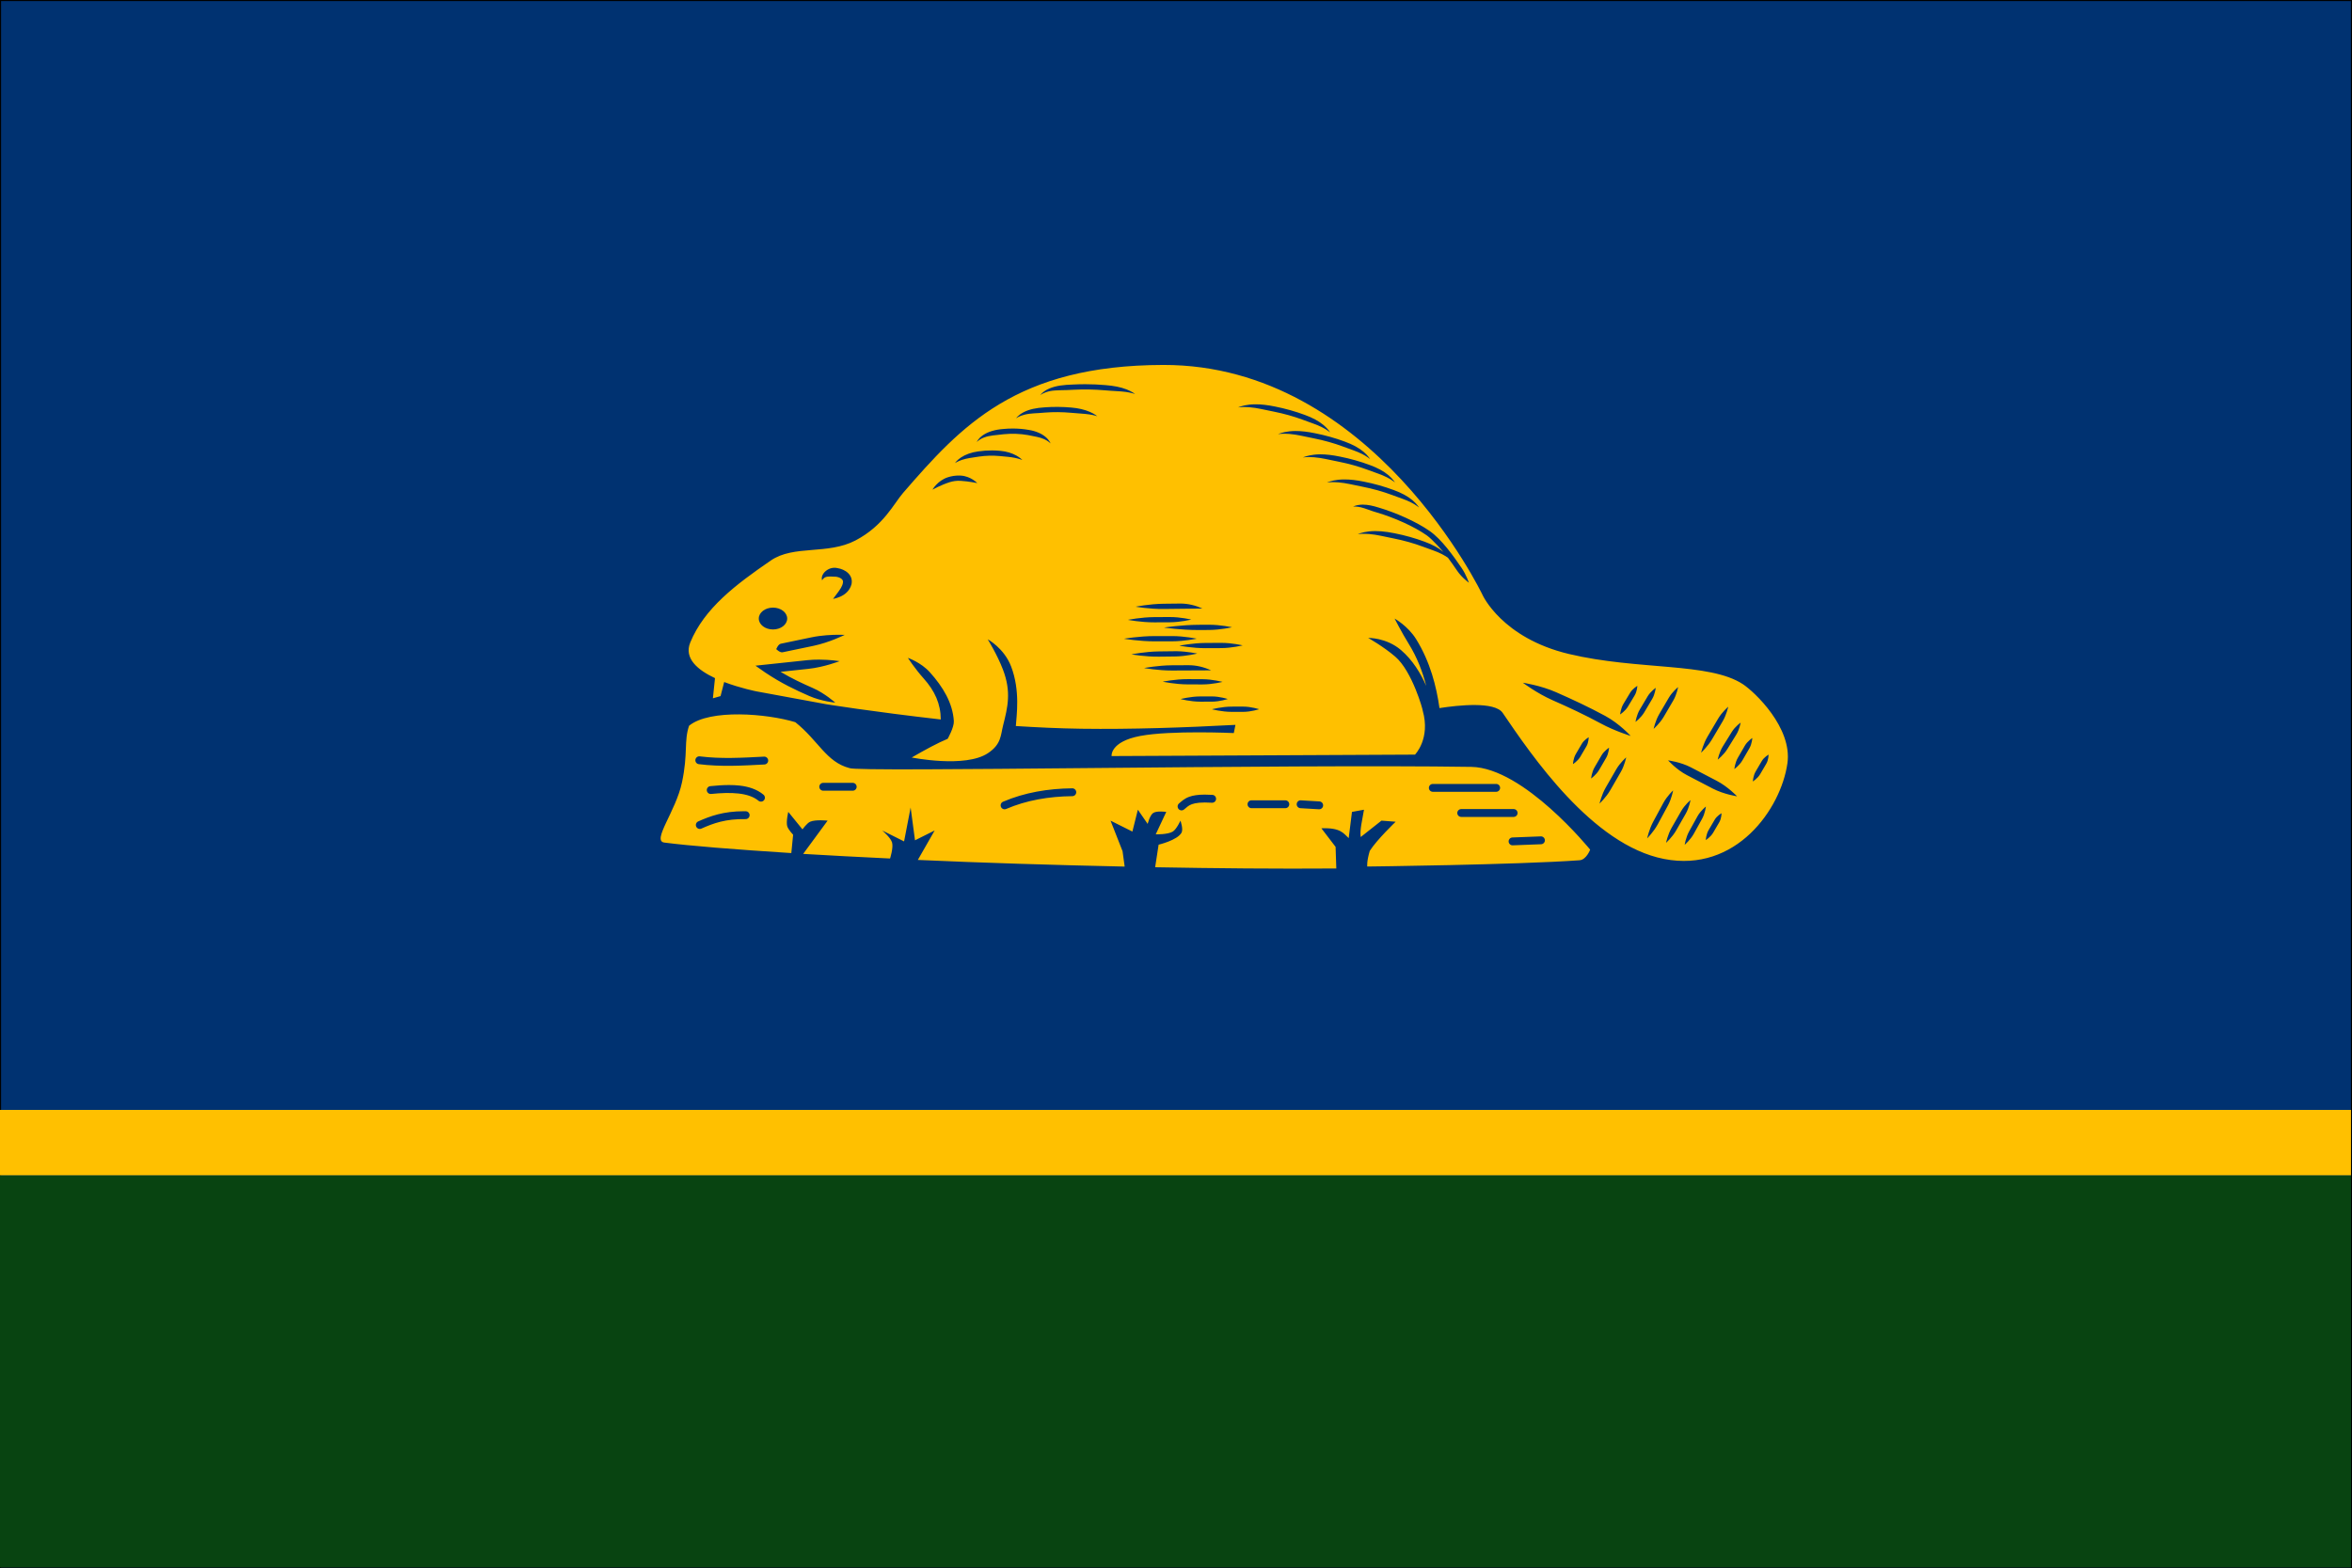
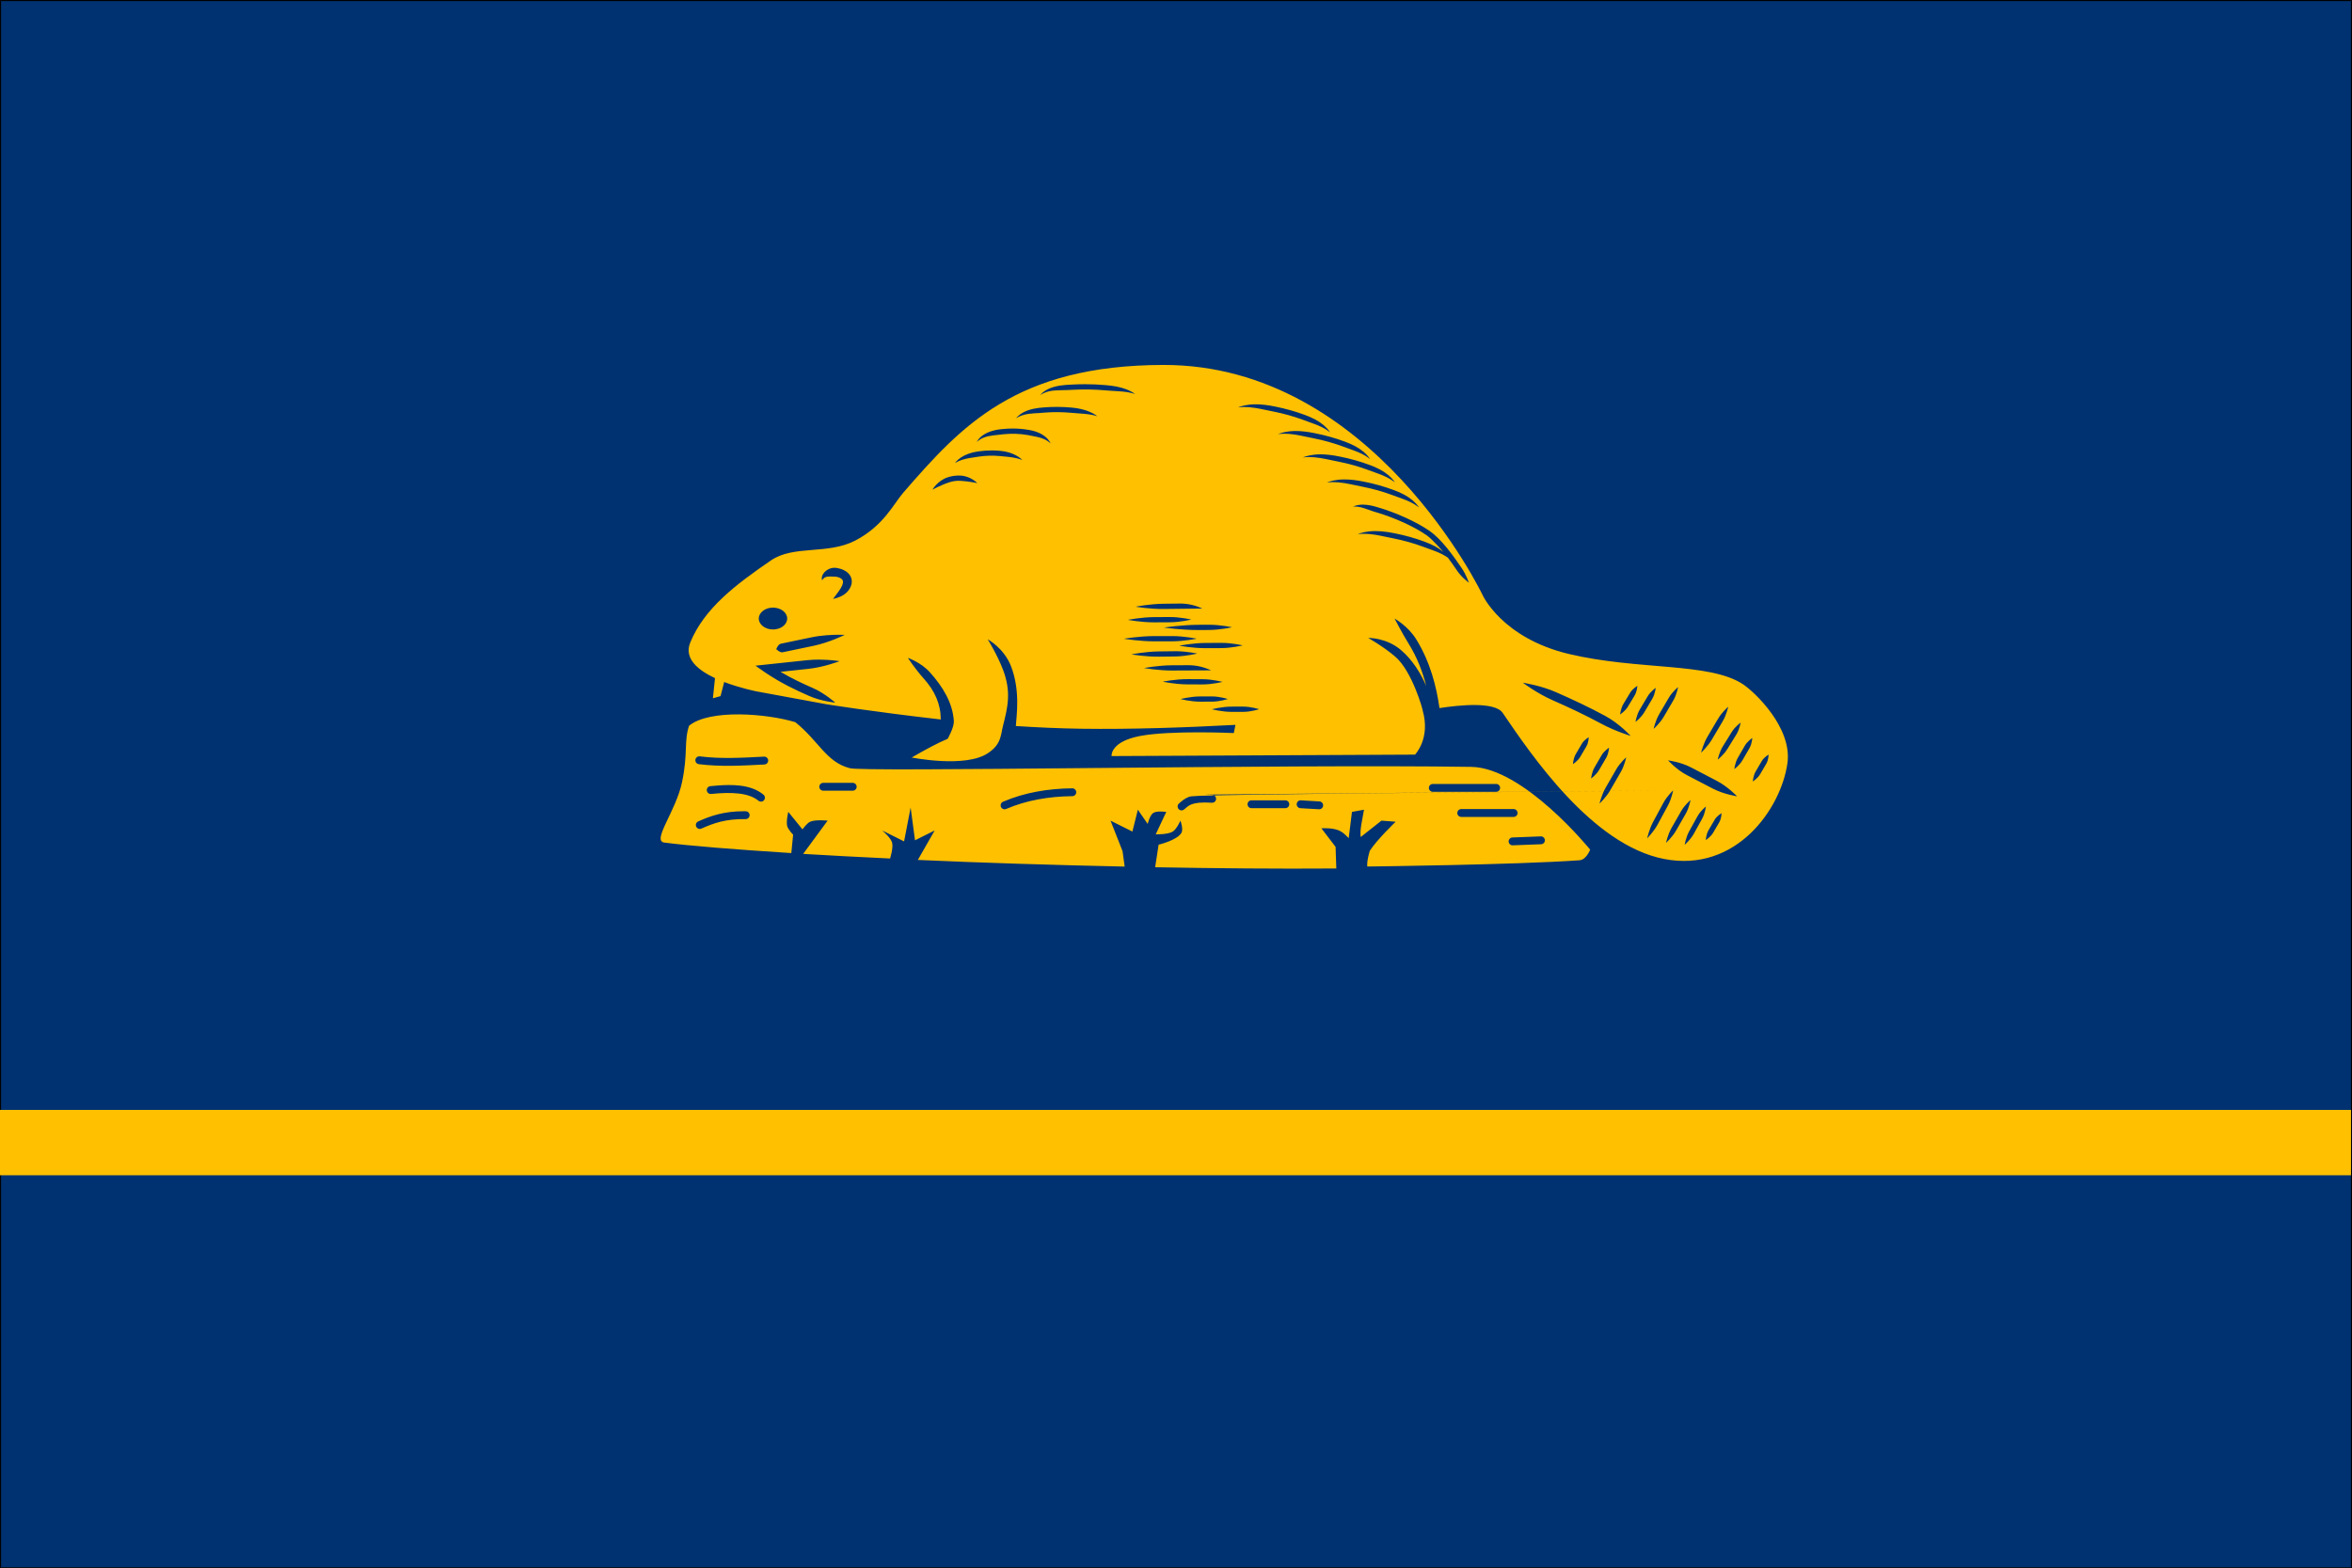
<svg xmlns="http://www.w3.org/2000/svg" width="2339" height="1560" xml:space="preserve" overflow="hidden">
  <defs>
    <clipPath id="clip0">
      <rect x="1031" y="458" width="2339" height="1560" />
    </clipPath>
  </defs>
  <g clip-path="url(#clip0)" transform="translate(-1031 -458)">
    <path d="M0 0 2338 0 2338 1559 0 1559Z" stroke="#000000" stroke-width="1.146" stroke-miterlimit="8" fill="#003271" fill-rule="evenodd" transform="matrix(-1 0 0 1 3369.5 458.5)" />
-     <path d="M621.072 0C412.654-0.357 303.626 228.834 303.626 228.834 303.626 228.834 284.353 271.617 217.819 287.477 148.823 303.925 78.132 295.611 44.795 317.512 32.963 325.285-4.548 360.791 0.457 396.189 6.901 441.768 51.651 505.331 123.151 491.386 194.649 477.441 255.036 388.081 283.596 346.12 291.511 334.491 327.704 338.418 346.47 341.315 349.527 319.879 355.578 295.583 369.658 272.808 377.788 259.658 391.131 252.247 391.131 252.247 391.131 252.247 384.293 265.691 377.059 277.392 368.63 291.027 363.225 305.297 359.643 319.227 365.35 306.478 373.061 293.603 384.817 283.538 399.398 271.091 417.408 271.518 417.408 271.518 417.408 271.518 402.259 280.014 390.469 290.143 373.531 304.645 362.75 343.734 363.157 343.777 355.192 371.86 370.829 387.598 370.829 387.598L672.556 389.041C672.556 389.041 674.341 374.728 643.953 369.007 613.567 363.286 551.017 366.155 551.017 366.155L549.387 358.005C599.811 360.693 653.495 362.563 702.584 361.859 725.775 361.526 747.151 360.455 767.767 359.159 767.116 348.819 763.21 324.096 772.469 299.922 779.511 281.581 795.759 272.892 795.759 272.892 795.759 272.892 786.331 287.983 780.583 303.029 772.084 325.218 775.884 340.516 780.414 358.412 782.999 368.628 782.173 377.26 795.538 386.172 818.061 401.19 871.331 390.467 871.331 390.467 857.809 382.664 845.31 375.884 835.582 371.876 835.582 371.876 829.06 360.451 829.437 354.236 830.529 336.243 840.224 320.208 853.27 305.695 862.292 295.676 875.167 291.365 875.167 291.365 875.167 291.365 867.761 302.556 859.737 311.501 848.219 324.315 842.525 337.142 842.423 352.64 911.804 344.716 956.221 337.478 956.221 337.478L1025.77 324.677C1025.77 324.677 1041.55 321.587 1057.82 315.389L1061.43 329.396 1069.04 331.569C1069.04 331.569 1067.88 321.109 1066.95 311.518 1083.8 303.597 1098.11 292.019 1091.54 276.034 1077.6 242.064 1046.37 218.506 1011.46 194.521 988.522 178.763 954.977 189.147 927.093 174.487 899.208 159.826 889.198 138.014 879.903 127.287 822.229 60.725 767.359 0.25 621.072 0ZM698.578 19.169C702.626 19.161 706.655 19.248 710.545 19.458 719.977 19.764 727.953 20.547 734.836 23.617 740.996 26.365 743.561 30.018 743.561 30.018 743.561 30.018 740.024 27.322 734.021 26.062 727.979 24.794 719.01 25.324 710.257 24.67 700.129 24.124 689.097 24.359 679.057 25.247 671.439 25.972 663.856 26.051 658.314 26.843 652.794 27.632 649.148 28.931 649.148 28.931 649.148 28.931 652.157 26.478 657.652 24.33 663.613 22.001 670.487 20.713 678.599 20.052 685.013 19.485 691.833 19.182 698.578 19.169ZM529.679 39.152C531.679 39.168 533.622 39.267 535.518 39.475 542.507 40.242 546.705 42.225 546.705 42.225 546.705 42.225 542.117 41.514 535.468 42.073 527.13 42.773 521.643 44.449 510.99 46.487 501.228 48.423 491.116 51.252 482.133 54.619 473.669 57.879 469.317 58.915 463.07 62.073 458.18 64.546 455.262 67.065 455.262 67.065 455.262 67.065 457.154 63.7 461.627 59.917 466.453 55.836 472.698 52.503 480.3 49.73 489.552 46.261 499.97 43.36 509.971 41.377 517.175 39.898 523.68 39.106 529.679 39.152ZM725.925 41.733C730.435 41.696 734.954 41.846 739.284 42.191 747.429 42.687 754.482 44.092 760.18 47.098 765.398 49.851 767.581 53.074 767.581 53.074 767.581 53.074 764.441 50.794 759.246 49.492 752.67 47.844 747.858 48.274 738.859 47.387 730.494 46.719 721.447 46.807 713.058 47.574 706.394 48.224 699.769 48.45 694.878 49.186 690.004 49.92 686.73 51.003 686.73 51.003 686.73 51.003 689.356 48.769 694.148 46.691 699.259 44.474 705.454 42.986 712.582 42.378 716.909 41.983 721.414 41.77 725.925 41.733ZM770.653 63.245C773.883 63.236 777.105 63.397 780.227 63.703 788.24 64.281 795.304 66.306 800.444 69.849 805.206 73.132 806.673 76.657 806.673 76.657 806.673 76.657 804.075 73.888 799.256 72.107 793.531 69.992 787.983 69.93 779.718 68.898 771.816 68.122 763.332 68.389 755.749 69.764 748.908 71.172 744.242 71.739 739.504 73.856 735.474 75.657 733.241 78.05 733.241 78.05 733.241 78.05 734.316 74.942 738.112 71.7 742.162 68.242 748.012 65.712 754.816 64.637 759.855 63.723 765.271 63.26 770.653 63.245ZM489.925 65.707C491.924 65.722 493.867 65.838 495.763 66.046 502.752 66.813 506.95 68.78 506.95 68.78 506.95 68.78 502.362 68.068 495.713 68.626 487.375 69.327 481.889 71.02 471.235 73.058 461.473 74.994 451.361 77.806 442.378 81.174 433.915 84.434 429.562 85.469 423.315 88.627 418.426 91.1 415.507 93.619 415.507 93.619 415.507 93.619 417.399 90.253 421.872 86.471 426.698 82.39 432.943 79.056 440.545 76.284 449.798 72.815 460.216 69.914 470.217 67.931 477.42 66.451 483.925 65.66 489.925 65.706ZM791.413 85.028C796.054 85.01 800.734 85.344 805.197 85.995 812.043 86.909 817.926 89.087 822.358 92.057 826.528 94.85 828.316 97.626 828.316 97.626 828.316 97.626 825.586 95.799 821.221 94.383 816.026 92.697 811.502 92.281 804.433 91.157 797.7 90.174 790.448 89.98 783.639 90.631 777.097 91.305 773.234 91.471 768.209 92.532 764.068 93.407 761.3 94.553 761.3 94.553 761.3 94.553 763.312 92.322 767.292 90.105 771.479 87.772 776.924 85.986 783.147 85.436 785.856 85.177 788.629 85.039 791.413 85.028ZM465.226 88.916C467.226 88.933 469.169 89.047 471.065 89.256 478.053 90.022 482.269 91.989 482.269 91.989 482.269 91.989 477.681 91.295 471.032 91.853 462.693 92.554 457.191 94.23 446.537 96.268 436.775 98.204 426.663 101.016 417.68 104.384 409.216 107.644 404.864 108.679 398.617 111.837 393.727 114.31 390.809 116.845 390.809 116.845 390.809 116.845 392.701 113.463 397.174 109.681 402 105.6 408.262 102.283 415.863 99.511 425.117 96.042 435.517 93.141 445.518 91.157 452.721 89.678 459.227 88.87 465.226 88.916ZM824.107 110.003C828.006 109.959 831.783 110.557 835.429 111.735 845.681 115.088 850.672 124.027 850.672 124.027 850.672 124.027 842.009 119.294 833.833 116.692 830.271 115.542 826.563 115.04 822.732 115.266 814.982 115.693 806.13 117.507 806.13 117.507 806.13 117.507 812.559 110.685 822.426 110.071 822.989 110.036 823.55 110.01 824.107 110.001ZM441.275 113.874C443.274 113.891 445.218 113.988 447.114 114.197 454.102 114.964 458.318 116.93 458.318 116.93 458.318 116.93 453.729 116.236 447.08 116.794 438.742 117.495 433.239 119.17 422.586 121.208 412.824 123.144 402.711 125.957 393.728 129.324 385.265 132.584 380.913 133.636 374.666 136.795 369.776 139.267 366.857 141.786 366.857 141.786 366.857 141.786 368.75 138.421 373.223 134.638 378.049 130.558 384.311 127.224 391.912 124.451 401.165 120.982 411.565 118.081 421.567 116.098 428.77 114.619 435.275 113.828 441.275 113.874ZM422.534 138.934C423.225 138.93 423.908 138.942 424.588 138.986 429.547 139.297 432.38 140.888 432.38 140.888 432.38 140.888 429.158 140.577 424.775 141.567 420.358 142.564 414.589 145.163 408.428 146.864 391.93 151.734 371.996 160.464 359.066 169.547 353.323 173.58 342.518 186.083 342.617 185.999 347.443 181.918 353.688 178.585 361.29 175.812 370.543 172.343 380.96 169.442 390.962 167.458 400.566 165.487 408.905 164.741 416.492 165.574 423.48 166.341 427.695 168.307 427.695 168.307 427.695 168.307 423.107 167.613 416.457 168.172 408.119 168.872 402.634 170.548 391.98 172.586 382.218 174.522 372.106 177.334 363.123 180.702 354.659 183.961 350.29 184.996 344.043 188.155 341.395 189.494 339.393 190.813 338.051 191.771 334.702 196.248 331.586 200.756 328.817 204.811 324.154 211.672 317.223 216.611 317.223 216.611 317.223 216.611 319.93 208.544 324.505 201.874 332.604 190.012 344.256 173.589 356.078 165.285 369.399 155.929 390.184 146.805 406.952 141.855 412.572 140.084 417.696 138.961 422.534 138.935ZM948.192 201.736C953.307 201.754 957.593 204.886 959.464 208.002 961.703 211.73 960.397 214.215 960.397 214.215 960.397 214.215 959.267 211.817 956.696 210.956 954.026 210.061 950.03 210.612 946.563 210.65 941.982 211.341 939.127 213.601 939.705 216.354 940.052 219.89 942.735 223.582 945.289 227 947.745 230.285 949.533 232.688 949.533 232.688 949.533 232.688 946.658 232.314 942.557 230.548 938.519 228.81 933.107 225.237 931.2 218.154 929.233 208.77 937.505 203.231 945.273 202.059 946.266 201.829 947.245 201.733 948.192 201.736ZM603.316 237.34C603.784 237.332 604.256 237.335 604.725 237.34L620.902 237.527C634.788 237.693 648.639 240.464 648.639 240.464 648.639 240.464 634.719 242.905 620.834 242.739L604.674 242.552 582.182 242.281C589.246 239.106 596.289 237.46 603.316 237.341ZM1009.28 241.381C1017.08 241.381 1023.41 246.246 1023.41 252.247 1023.41 258.248 1017.08 263.113 1009.28 263.113 1001.48 263.113 995.161 258.248 995.161 252.247 995.161 246.246 1001.48 241.381 1009.28 241.381ZM614.655 250.753 629.983 250.822C643.146 250.884 656.294 253.556 656.294 253.556 656.294 253.556 643.112 256.097 629.949 256.035L614.621 255.966C603.967 255.913 593.335 253.266 593.334 253.266 593.334 253.266 604.001 250.703 614.655 250.753ZM575.749 258.41 586.035 258.462C603.266 258.541 620.495 261.213 620.494 261.213 620.494 261.213 603.249 263.751 586.018 263.675L575.715 263.622C564.267 263.57 552.833 260.923 552.833 260.923 552.833 260.923 564.301 258.359 575.749 258.41ZM944.169 268.377C950.524 268.403 960.868 268.822 970.871 270.906L1001.51 277.29C1004.21 277.853 1006.03 282.672 1006.03 282.672 1006.03 282.672 1002.43 286.359 999.727 285.796L969.105 279.412C953.101 276.078 937.973 268.495 937.973 268.495 937.973 268.495 940.356 268.362 944.169 268.376ZM612.38 269.684 630 269.701C645.125 269.71 660.249 272.333 660.249 272.333 660.249 272.333 645.125 274.925 630 274.914L612.38 274.896C600.139 274.888 587.903 272.282 587.902 272.282 587.903 272.282 600.139 269.675 612.38 269.684ZM563.544 276.441 578.872 276.511C592.035 276.572 605.183 279.244 605.183 279.244 605.183 279.244 592.001 281.785 578.838 281.723L563.51 281.653C552.856 281.601 542.224 278.937 542.224 278.937 542.224 278.937 552.889 276.39 563.544 276.441ZM607.509 284.761C608.198 284.752 608.888 284.752 609.579 284.761L625.502 284.948C639.181 285.113 652.831 287.885 652.831 287.885 652.831 287.885 639.13 290.326 625.451 290.159L609.511 289.973C598.439 289.839 587.41 287.087 587.41 287.087 587.41 287.087 597.166 284.922 607.509 284.761ZM963.435 293.097C967.19 293.088 971.173 293.237 975.131 293.657L1026.72 299.142C1023.57 301.448 1020.37 303.684 1017.13 305.848 1000.8 316.753 987.315 323.109 973.162 329.312 961.14 334.582 947.36 335.916 947.36 335.916 947.36 335.916 957.611 326.632 969.666 321.349 980.394 316.647 990.562 311.902 1001.78 305.237L974.214 302.3C958.382 300.619 943.015 294.625 943.015 294.625 943.015 294.625 952.174 293.131 963.435 293.097ZM596.152 298.665 612.38 298.735C626.318 298.796 640.236 301.469 640.236 301.469 640.236 301.469 626.301 304.008 612.364 303.947L596.135 303.878 573.559 303.776C581.095 300.333 588.632 298.631 596.152 298.666ZM596.831 312.52C609.271 312.477 621.716 315.05 621.716 315.05 621.716 315.05 609.288 317.709 596.848 317.749L582.369 317.784C572.3 317.819 562.22 315.254 562.22 315.254 562.22 315.254 572.283 312.605 582.352 312.572ZM263.583 316.086C263.583 316.086 249.509 326.669 233.962 333.505 217.856 340.586 201.811 348.083 185.787 356.748 172.049 364.179 156.336 369.007 156.336 369.007 156.336 369.007 167.429 356.788 181.662 349.091 197.967 340.273 214.241 332.676 230.465 325.542 246.15 318.646 263.583 316.086 263.583 316.086ZM149.699 319.227C149.699 319.227 154.389 321.942 156.845 326.018L163.55 337.156C166.299 341.717 166.826 347.631 166.826 347.631 166.826 347.631 161.834 344.416 159.086 339.855L152.381 328.717C149.925 324.641 149.699 319.227 149.699 319.227ZM109.197 320.449C109.197 320.449 114.931 325.089 118.414 331.043L127.937 347.308C131.835 353.971 133.488 361.961 133.488 361.961 133.488 361.961 127.336 356.603 123.439 349.94L113.916 333.675C110.432 327.721 109.197 320.449 109.197 320.449ZM131.434 321.195C131.434 321.195 136.548 324.727 139.429 329.583L147.305 342.843C150.529 348.276 151.515 355.034 151.515 355.034 151.515 355.034 146.048 350.942 142.824 345.509L134.948 332.232C132.066 327.376 131.434 321.195 131.434 321.195ZM572.914 329.702 584.338 329.719C594.146 329.728 603.944 332.334 603.944 332.334 603.944 332.334 594.128 334.942 584.321 334.932L572.914 334.914C564.975 334.905 557.026 332.282 557.026 332.282 557.026 332.282 564.975 329.693 572.914 329.702ZM541.714 339.838 553.138 339.855C562.946 339.864 572.761 342.487 572.761 342.487 572.761 342.487 562.946 345.078 553.138 345.068L541.714 345.068C533.776 345.059 525.843 342.436 525.843 342.436 525.843 342.436 533.776 339.829 541.714 339.838ZM59.325 339.957C59.325 339.957 65.45 345.2 69.323 351.757L79.899 369.669C84.233 377.005 86.315 385.662 86.315 385.662 86.315 385.662 79.751 379.654 75.417 372.317L64.825 354.405C60.952 347.849 59.325 339.957 59.325 339.957ZM1042.72 347.58C1022.41 347.731 1001.15 351.056 987.098 355.339 964.042 373.693 956.405 394.946 933.237 400.994 926.763 405.31 501.23 396.929 314.863 399.788 262.57 400.591 196.634 482.116 196.634 482.116 196.634 482.116 200.377 492.185 207.193 492.677 270.596 497.222 418.291 498.908 418.291 498.908 418.291 498.908 419.028 494.134 415.807 483.346 408.746 472.208 390.045 454.357 390.045 454.357L404.168 453.27 424.809 469.569C425.926 462.718 423.084 451.907 421.55 442.404L433.5 444.577 436.759 470.656C442.001 465.871 444.815 460.115 463.919 460.876L449.796 479.349 449.083 500.86C508.588 501.285 569.153 500.708 629.236 499.621L625.79 477.175C625.79 477.175 607.083 472.763 602.976 465.223 601.063 461.71 604.063 453.27 604.063 453.27 604.063 453.27 607.924 461.785 611.667 464.136 616.526 467.188 628.659 466.904 628.659 466.904L618.186 444.577C618.186 444.577 627.612 443.219 631.222 445.664 634.575 447.934 636.654 456.53 636.654 456.53L646.432 442.404 651.864 464.136 673.591 453.27 661.641 483.695 659.553 498.959C731.731 497.393 802.051 495.194 865.236 492.354L848.499 463.049 868.054 472.829 872.4 440.231 878.918 473.916 900.646 463.049C900.646 463.049 892.295 470.056 890.868 475.002 889.386 480.143 892.855 490.928 892.855 490.928 923.455 489.442 953.08 487.947 979.273 486.344L954.965 453.27C954.965 453.27 967.056 451.968 972.347 454.357 975.615 455.831 979.952 461.963 979.952 461.963L994.075 444.577C994.075 444.577 996.388 454.143 995.161 458.703 994.26 462.054 989.264 467.279 989.264 467.279L991.053 485.529C1047.5 481.938 1093.27 478.244 1117.38 475.07 1130.03 473.404 1105.94 444.259 1099.78 415.205 1093.62 386.151 1098.01 374.262 1092.73 358.854 1082.42 350.448 1063.04 347.43 1042.72 347.58ZM46.984 355.764C46.984 355.764 52.473 359.685 55.744 364.966L64.672 379.38C68.332 385.29 69.782 392.573 69.782 392.573 69.782 392.573 63.902 388.04 60.242 382.131L51.313 367.7C48.042 362.419 46.984 355.764 46.984 355.764ZM198.094 370.348C198.094 370.348 202.59 372.853 204.833 376.681L210.961 387.14C213.471 391.423 213.728 397.021 213.728 397.021 213.728 397.021 208.973 394.054 206.462 389.771L200.335 379.313C198.092 375.485 198.094 370.348 198.094 370.348ZM35.374 371.078C35.374 371.078 40.196 374.203 42.758 378.634L49.752 390.739C52.619 395.696 53.231 401.962 53.231 401.962 53.231 401.962 48.121 398.311 45.253 393.354L38.243 381.248C35.68 376.818 35.374 371.078 35.374 371.078ZM177.843 380.722C177.843 380.722 182.665 383.797 185.227 388.193L192.221 400.196C195.088 405.114 195.7 411.351 195.7 411.351 195.7 411.351 190.59 407.745 187.723 402.828L180.729 390.824C178.167 386.429 177.843 380.722 177.843 380.722ZM19.197 387.598C19.197 387.598 23.692 390.12 25.936 393.948L32.064 404.407C34.574 408.69 34.831 414.288 34.831 414.288 34.831 414.288 30.076 411.322 27.566 407.038L21.438 396.58C19.194 392.752 19.197 387.598 19.197 387.598ZM1082.07 389.33C1084.22 389.054 1086.18 390.576 1086.45 392.726 1086.72 394.868 1085.2 396.821 1083.06 397.089 1061.05 399.86 1039.28 398.54 1017.77 397.412 1015.62 397.299 1013.96 395.459 1014.07 393.303 1014.18 391.147 1016.02 389.49 1018.18 389.602 1039.73 390.733 1061.01 391.981 1082.07 389.33ZM160.817 390.349C160.817 390.349 166.877 395.641 170.68 402.234L181.069 420.231C185.323 427.606 187.315 436.292 187.315 436.292 187.315 436.292 180.808 430.221 176.553 422.845L166.164 404.831C162.362 398.24 160.817 390.349 160.817 390.349ZM119.145 393.32C119.145 393.32 110.78 402.584 100.404 407.989L74.857 421.3C63.688 427.118 50.516 429.076 50.516 429.076 50.516 429.076 59.682 419.411 70.851 413.592L96.398 400.281C106.775 394.875 119.145 393.32 119.145 393.32ZM929.978 415.68 959.311 415.68C961.466 415.684 963.211 417.43 963.215 419.585 963.211 421.74 961.466 423.487 959.311 423.491L929.978 423.491C927.824 423.487 926.078 421.74 926.074 419.585 926.078 417.43 927.824 415.684 929.978 415.68ZM290.097 416.767 353.108 416.767C355.262 416.771 357.008 418.517 357.012 420.672 357.008 422.827 355.262 424.573 353.108 424.577L290.097 424.577C287.943 424.573 286.197 422.827 286.193 420.672 286.197 418.517 287.943 416.771 290.097 416.767ZM1052.96 417.854C1058.98 417.857 1065.24 418.311 1071.6 418.957 1073.74 419.175 1075.31 421.089 1075.1 423.236 1074.88 425.382 1072.96 426.946 1070.82 426.733 1050.99 424.722 1033.62 425.313 1023.71 433.474 1022.04 434.841 1019.58 434.598 1018.21 432.931 1016.85 431.261 1017.09 428.799 1018.76 427.429 1025.28 422.06 1033.4 419.432 1042.44 418.397 1045.83 418.008 1049.35 417.852 1052.96 417.854ZM711.666 421.113C735.867 421.386 759.031 425.26 780.515 434.459 782.505 435.309 783.426 437.615 782.569 439.603 781.718 441.593 779.413 442.513 777.426 441.657 757.079 432.946 734.985 429.188 711.564 428.924 709.409 428.889 707.686 427.123 707.711 424.967 707.745 422.812 709.511 421.089 711.666 421.113ZM114.137 423.202C114.137 423.202 120.133 428.79 123.83 435.63L133.93 454.323C138.065 461.976 139.905 470.86 139.905 470.86 139.905 470.86 133.482 464.455 129.346 456.802L119.246 438.109C115.55 431.269 114.137 423.202 114.137 423.202ZM579.958 427.378C586.871 427.396 591.673 428.202 595.406 429.569 600.382 431.392 603.128 434.209 605.455 436.122 607.122 437.492 607.365 439.953 605.998 441.623 604.628 443.291 602.167 443.534 600.498 442.167 597.706 439.87 596.185 438.194 592.707 436.92 589.229 435.647 583.467 434.769 572.812 435.443 570.656 435.585 568.793 433.95 568.653 431.793 568.512 429.636 570.146 427.773 572.303 427.633 575.115 427.455 577.654 427.372 579.958 427.378ZM96.856 432.829C96.857 432.829 102.608 437.633 106.091 443.729L115.614 460.384C119.512 467.205 121.147 475.308 121.147 475.308 121.147 475.308 114.979 469.786 111.081 462.965L101.559 446.309C98.075 440.213 96.856 432.829 96.856 432.829ZM484.323 433.066C486.479 432.934 488.334 434.576 488.464 436.733 488.596 438.89 486.954 440.745 484.798 440.876L466.329 441.962C464.173 442.094 462.319 440.452 462.187 438.295 462.057 436.138 463.698 434.283 465.854 434.152ZM499.77 433.066 533.448 433.066C535.602 433.07 537.348 434.815 537.352 436.971 537.348 439.126 535.602 440.872 533.448 440.876L499.77 440.876C497.615 440.872 495.869 439.126 495.865 436.971 495.869 434.815 497.615 433.07 499.77 433.066ZM81.546 439.246C81.546 439.246 86.857 443.448 89.88 448.907L98.13 463.813C101.512 469.921 102.628 477.294 102.628 477.294 102.628 477.294 96.963 472.45 93.58 466.343L85.314 451.419C82.291 445.961 81.546 439.246 81.546 439.246ZM272.715 441.759 324.862 441.759C327.016 441.763 328.762 443.509 328.766 445.664 328.762 447.819 327.016 449.565 324.862 449.569L272.715 449.569C270.561 449.565 268.815 447.819 268.811 445.664 268.815 443.509 270.561 441.763 272.715 441.759ZM1038.35 443.915C1058.48 443.898 1071.83 448.777 1083.67 454.051 1085.63 454.935 1086.52 457.243 1085.64 459.213 1084.75 461.179 1082.45 462.06 1080.48 461.182 1068.6 455.889 1056.49 451.411 1036.51 451.742 1034.36 451.777 1032.58 450.06 1032.54 447.905 1032.5 445.75 1034.22 443.973 1036.38 443.932 1037.04 443.923 1037.7 443.914 1038.35 443.914ZM65.996 445.919C65.996 445.919 70.492 448.424 72.735 452.251L78.863 462.71C81.374 466.993 81.63 472.591 81.63 472.591 81.63 472.591 76.876 469.625 74.365 465.341L68.237 454.883C65.993 451.055 65.996 445.919 65.996 445.919ZM245.708 468.924 273.955 470.011C276.11 470.097 277.788 471.913 277.706 474.069 277.619 476.224 275.804 477.903 273.649 477.821L245.403 476.734C243.247 476.647 241.569 474.832 241.651 472.676 241.738 470.521 243.553 468.842 245.708 468.924Z" fill="#FFC000" fill-rule="evenodd" transform="matrix(-1 0 0 1 2809 821)" />
-     <rect x="1031" y="1627" width="2338" height="390" fill="#084411" />
+     <path d="M621.072 0C412.654-0.357 303.626 228.834 303.626 228.834 303.626 228.834 284.353 271.617 217.819 287.477 148.823 303.925 78.132 295.611 44.795 317.512 32.963 325.285-4.548 360.791 0.457 396.189 6.901 441.768 51.651 505.331 123.151 491.386 194.649 477.441 255.036 388.081 283.596 346.12 291.511 334.491 327.704 338.418 346.47 341.315 349.527 319.879 355.578 295.583 369.658 272.808 377.788 259.658 391.131 252.247 391.131 252.247 391.131 252.247 384.293 265.691 377.059 277.392 368.63 291.027 363.225 305.297 359.643 319.227 365.35 306.478 373.061 293.603 384.817 283.538 399.398 271.091 417.408 271.518 417.408 271.518 417.408 271.518 402.259 280.014 390.469 290.143 373.531 304.645 362.75 343.734 363.157 343.777 355.192 371.86 370.829 387.598 370.829 387.598L672.556 389.041C672.556 389.041 674.341 374.728 643.953 369.007 613.567 363.286 551.017 366.155 551.017 366.155L549.387 358.005C599.811 360.693 653.495 362.563 702.584 361.859 725.775 361.526 747.151 360.455 767.767 359.159 767.116 348.819 763.21 324.096 772.469 299.922 779.511 281.581 795.759 272.892 795.759 272.892 795.759 272.892 786.331 287.983 780.583 303.029 772.084 325.218 775.884 340.516 780.414 358.412 782.999 368.628 782.173 377.26 795.538 386.172 818.061 401.19 871.331 390.467 871.331 390.467 857.809 382.664 845.31 375.884 835.582 371.876 835.582 371.876 829.06 360.451 829.437 354.236 830.529 336.243 840.224 320.208 853.27 305.695 862.292 295.676 875.167 291.365 875.167 291.365 875.167 291.365 867.761 302.556 859.737 311.501 848.219 324.315 842.525 337.142 842.423 352.64 911.804 344.716 956.221 337.478 956.221 337.478L1025.77 324.677C1025.77 324.677 1041.55 321.587 1057.82 315.389L1061.43 329.396 1069.04 331.569C1069.04 331.569 1067.88 321.109 1066.95 311.518 1083.8 303.597 1098.11 292.019 1091.54 276.034 1077.6 242.064 1046.37 218.506 1011.46 194.521 988.522 178.763 954.977 189.147 927.093 174.487 899.208 159.826 889.198 138.014 879.903 127.287 822.229 60.725 767.359 0.25 621.072 0ZM698.578 19.169C702.626 19.161 706.655 19.248 710.545 19.458 719.977 19.764 727.953 20.547 734.836 23.617 740.996 26.365 743.561 30.018 743.561 30.018 743.561 30.018 740.024 27.322 734.021 26.062 727.979 24.794 719.01 25.324 710.257 24.67 700.129 24.124 689.097 24.359 679.057 25.247 671.439 25.972 663.856 26.051 658.314 26.843 652.794 27.632 649.148 28.931 649.148 28.931 649.148 28.931 652.157 26.478 657.652 24.33 663.613 22.001 670.487 20.713 678.599 20.052 685.013 19.485 691.833 19.182 698.578 19.169ZM529.679 39.152C531.679 39.168 533.622 39.267 535.518 39.475 542.507 40.242 546.705 42.225 546.705 42.225 546.705 42.225 542.117 41.514 535.468 42.073 527.13 42.773 521.643 44.449 510.99 46.487 501.228 48.423 491.116 51.252 482.133 54.619 473.669 57.879 469.317 58.915 463.07 62.073 458.18 64.546 455.262 67.065 455.262 67.065 455.262 67.065 457.154 63.7 461.627 59.917 466.453 55.836 472.698 52.503 480.3 49.73 489.552 46.261 499.97 43.36 509.971 41.377 517.175 39.898 523.68 39.106 529.679 39.152ZM725.925 41.733C730.435 41.696 734.954 41.846 739.284 42.191 747.429 42.687 754.482 44.092 760.18 47.098 765.398 49.851 767.581 53.074 767.581 53.074 767.581 53.074 764.441 50.794 759.246 49.492 752.67 47.844 747.858 48.274 738.859 47.387 730.494 46.719 721.447 46.807 713.058 47.574 706.394 48.224 699.769 48.45 694.878 49.186 690.004 49.92 686.73 51.003 686.73 51.003 686.73 51.003 689.356 48.769 694.148 46.691 699.259 44.474 705.454 42.986 712.582 42.378 716.909 41.983 721.414 41.77 725.925 41.733ZM770.653 63.245C773.883 63.236 777.105 63.397 780.227 63.703 788.24 64.281 795.304 66.306 800.444 69.849 805.206 73.132 806.673 76.657 806.673 76.657 806.673 76.657 804.075 73.888 799.256 72.107 793.531 69.992 787.983 69.93 779.718 68.898 771.816 68.122 763.332 68.389 755.749 69.764 748.908 71.172 744.242 71.739 739.504 73.856 735.474 75.657 733.241 78.05 733.241 78.05 733.241 78.05 734.316 74.942 738.112 71.7 742.162 68.242 748.012 65.712 754.816 64.637 759.855 63.723 765.271 63.26 770.653 63.245ZM489.925 65.707C491.924 65.722 493.867 65.838 495.763 66.046 502.752 66.813 506.95 68.78 506.95 68.78 506.95 68.78 502.362 68.068 495.713 68.626 487.375 69.327 481.889 71.02 471.235 73.058 461.473 74.994 451.361 77.806 442.378 81.174 433.915 84.434 429.562 85.469 423.315 88.627 418.426 91.1 415.507 93.619 415.507 93.619 415.507 93.619 417.399 90.253 421.872 86.471 426.698 82.39 432.943 79.056 440.545 76.284 449.798 72.815 460.216 69.914 470.217 67.931 477.42 66.451 483.925 65.66 489.925 65.706ZM791.413 85.028C796.054 85.01 800.734 85.344 805.197 85.995 812.043 86.909 817.926 89.087 822.358 92.057 826.528 94.85 828.316 97.626 828.316 97.626 828.316 97.626 825.586 95.799 821.221 94.383 816.026 92.697 811.502 92.281 804.433 91.157 797.7 90.174 790.448 89.98 783.639 90.631 777.097 91.305 773.234 91.471 768.209 92.532 764.068 93.407 761.3 94.553 761.3 94.553 761.3 94.553 763.312 92.322 767.292 90.105 771.479 87.772 776.924 85.986 783.147 85.436 785.856 85.177 788.629 85.039 791.413 85.028ZM465.226 88.916C467.226 88.933 469.169 89.047 471.065 89.256 478.053 90.022 482.269 91.989 482.269 91.989 482.269 91.989 477.681 91.295 471.032 91.853 462.693 92.554 457.191 94.23 446.537 96.268 436.775 98.204 426.663 101.016 417.68 104.384 409.216 107.644 404.864 108.679 398.617 111.837 393.727 114.31 390.809 116.845 390.809 116.845 390.809 116.845 392.701 113.463 397.174 109.681 402 105.6 408.262 102.283 415.863 99.511 425.117 96.042 435.517 93.141 445.518 91.157 452.721 89.678 459.227 88.87 465.226 88.916ZM824.107 110.003C828.006 109.959 831.783 110.557 835.429 111.735 845.681 115.088 850.672 124.027 850.672 124.027 850.672 124.027 842.009 119.294 833.833 116.692 830.271 115.542 826.563 115.04 822.732 115.266 814.982 115.693 806.13 117.507 806.13 117.507 806.13 117.507 812.559 110.685 822.426 110.071 822.989 110.036 823.55 110.01 824.107 110.001ZM441.275 113.874C443.274 113.891 445.218 113.988 447.114 114.197 454.102 114.964 458.318 116.93 458.318 116.93 458.318 116.93 453.729 116.236 447.08 116.794 438.742 117.495 433.239 119.17 422.586 121.208 412.824 123.144 402.711 125.957 393.728 129.324 385.265 132.584 380.913 133.636 374.666 136.795 369.776 139.267 366.857 141.786 366.857 141.786 366.857 141.786 368.75 138.421 373.223 134.638 378.049 130.558 384.311 127.224 391.912 124.451 401.165 120.982 411.565 118.081 421.567 116.098 428.77 114.619 435.275 113.828 441.275 113.874ZM422.534 138.934C423.225 138.93 423.908 138.942 424.588 138.986 429.547 139.297 432.38 140.888 432.38 140.888 432.38 140.888 429.158 140.577 424.775 141.567 420.358 142.564 414.589 145.163 408.428 146.864 391.93 151.734 371.996 160.464 359.066 169.547 353.323 173.58 342.518 186.083 342.617 185.999 347.443 181.918 353.688 178.585 361.29 175.812 370.543 172.343 380.96 169.442 390.962 167.458 400.566 165.487 408.905 164.741 416.492 165.574 423.48 166.341 427.695 168.307 427.695 168.307 427.695 168.307 423.107 167.613 416.457 168.172 408.119 168.872 402.634 170.548 391.98 172.586 382.218 174.522 372.106 177.334 363.123 180.702 354.659 183.961 350.29 184.996 344.043 188.155 341.395 189.494 339.393 190.813 338.051 191.771 334.702 196.248 331.586 200.756 328.817 204.811 324.154 211.672 317.223 216.611 317.223 216.611 317.223 216.611 319.93 208.544 324.505 201.874 332.604 190.012 344.256 173.589 356.078 165.285 369.399 155.929 390.184 146.805 406.952 141.855 412.572 140.084 417.696 138.961 422.534 138.935ZM948.192 201.736C953.307 201.754 957.593 204.886 959.464 208.002 961.703 211.73 960.397 214.215 960.397 214.215 960.397 214.215 959.267 211.817 956.696 210.956 954.026 210.061 950.03 210.612 946.563 210.65 941.982 211.341 939.127 213.601 939.705 216.354 940.052 219.89 942.735 223.582 945.289 227 947.745 230.285 949.533 232.688 949.533 232.688 949.533 232.688 946.658 232.314 942.557 230.548 938.519 228.81 933.107 225.237 931.2 218.154 929.233 208.77 937.505 203.231 945.273 202.059 946.266 201.829 947.245 201.733 948.192 201.736ZM603.316 237.34C603.784 237.332 604.256 237.335 604.725 237.34L620.902 237.527C634.788 237.693 648.639 240.464 648.639 240.464 648.639 240.464 634.719 242.905 620.834 242.739L604.674 242.552 582.182 242.281C589.246 239.106 596.289 237.46 603.316 237.341ZM1009.28 241.381C1017.08 241.381 1023.41 246.246 1023.41 252.247 1023.41 258.248 1017.08 263.113 1009.28 263.113 1001.48 263.113 995.161 258.248 995.161 252.247 995.161 246.246 1001.48 241.381 1009.28 241.381ZM614.655 250.753 629.983 250.822C643.146 250.884 656.294 253.556 656.294 253.556 656.294 253.556 643.112 256.097 629.949 256.035L614.621 255.966C603.967 255.913 593.335 253.266 593.334 253.266 593.334 253.266 604.001 250.703 614.655 250.753ZM575.749 258.41 586.035 258.462C603.266 258.541 620.495 261.213 620.494 261.213 620.494 261.213 603.249 263.751 586.018 263.675L575.715 263.622C564.267 263.57 552.833 260.923 552.833 260.923 552.833 260.923 564.301 258.359 575.749 258.41ZM944.169 268.377C950.524 268.403 960.868 268.822 970.871 270.906L1001.51 277.29C1004.21 277.853 1006.03 282.672 1006.03 282.672 1006.03 282.672 1002.43 286.359 999.727 285.796L969.105 279.412C953.101 276.078 937.973 268.495 937.973 268.495 937.973 268.495 940.356 268.362 944.169 268.376ZM612.38 269.684 630 269.701C645.125 269.71 660.249 272.333 660.249 272.333 660.249 272.333 645.125 274.925 630 274.914L612.38 274.896C600.139 274.888 587.903 272.282 587.902 272.282 587.903 272.282 600.139 269.675 612.38 269.684ZM563.544 276.441 578.872 276.511C592.035 276.572 605.183 279.244 605.183 279.244 605.183 279.244 592.001 281.785 578.838 281.723L563.51 281.653C552.856 281.601 542.224 278.937 542.224 278.937 542.224 278.937 552.889 276.39 563.544 276.441ZM607.509 284.761C608.198 284.752 608.888 284.752 609.579 284.761L625.502 284.948C639.181 285.113 652.831 287.885 652.831 287.885 652.831 287.885 639.13 290.326 625.451 290.159L609.511 289.973C598.439 289.839 587.41 287.087 587.41 287.087 587.41 287.087 597.166 284.922 607.509 284.761ZM963.435 293.097C967.19 293.088 971.173 293.237 975.131 293.657L1026.72 299.142C1023.57 301.448 1020.37 303.684 1017.13 305.848 1000.8 316.753 987.315 323.109 973.162 329.312 961.14 334.582 947.36 335.916 947.36 335.916 947.36 335.916 957.611 326.632 969.666 321.349 980.394 316.647 990.562 311.902 1001.78 305.237L974.214 302.3C958.382 300.619 943.015 294.625 943.015 294.625 943.015 294.625 952.174 293.131 963.435 293.097ZM596.152 298.665 612.38 298.735C626.318 298.796 640.236 301.469 640.236 301.469 640.236 301.469 626.301 304.008 612.364 303.947L596.135 303.878 573.559 303.776C581.095 300.333 588.632 298.631 596.152 298.666ZM596.831 312.52C609.271 312.477 621.716 315.05 621.716 315.05 621.716 315.05 609.288 317.709 596.848 317.749L582.369 317.784C572.3 317.819 562.22 315.254 562.22 315.254 562.22 315.254 572.283 312.605 582.352 312.572ZM263.583 316.086C263.583 316.086 249.509 326.669 233.962 333.505 217.856 340.586 201.811 348.083 185.787 356.748 172.049 364.179 156.336 369.007 156.336 369.007 156.336 369.007 167.429 356.788 181.662 349.091 197.967 340.273 214.241 332.676 230.465 325.542 246.15 318.646 263.583 316.086 263.583 316.086ZM149.699 319.227C149.699 319.227 154.389 321.942 156.845 326.018L163.55 337.156C166.299 341.717 166.826 347.631 166.826 347.631 166.826 347.631 161.834 344.416 159.086 339.855L152.381 328.717C149.925 324.641 149.699 319.227 149.699 319.227ZM109.197 320.449C109.197 320.449 114.931 325.089 118.414 331.043L127.937 347.308C131.835 353.971 133.488 361.961 133.488 361.961 133.488 361.961 127.336 356.603 123.439 349.94L113.916 333.675C110.432 327.721 109.197 320.449 109.197 320.449ZM131.434 321.195C131.434 321.195 136.548 324.727 139.429 329.583L147.305 342.843C150.529 348.276 151.515 355.034 151.515 355.034 151.515 355.034 146.048 350.942 142.824 345.509L134.948 332.232C132.066 327.376 131.434 321.195 131.434 321.195ZM572.914 329.702 584.338 329.719C594.146 329.728 603.944 332.334 603.944 332.334 603.944 332.334 594.128 334.942 584.321 334.932L572.914 334.914C564.975 334.905 557.026 332.282 557.026 332.282 557.026 332.282 564.975 329.693 572.914 329.702ZM541.714 339.838 553.138 339.855C562.946 339.864 572.761 342.487 572.761 342.487 572.761 342.487 562.946 345.078 553.138 345.068L541.714 345.068C533.776 345.059 525.843 342.436 525.843 342.436 525.843 342.436 533.776 339.829 541.714 339.838ZM59.325 339.957C59.325 339.957 65.45 345.2 69.323 351.757L79.899 369.669C84.233 377.005 86.315 385.662 86.315 385.662 86.315 385.662 79.751 379.654 75.417 372.317L64.825 354.405C60.952 347.849 59.325 339.957 59.325 339.957ZM1042.72 347.58C1022.41 347.731 1001.15 351.056 987.098 355.339 964.042 373.693 956.405 394.946 933.237 400.994 926.763 405.31 501.23 396.929 314.863 399.788 262.57 400.591 196.634 482.116 196.634 482.116 196.634 482.116 200.377 492.185 207.193 492.677 270.596 497.222 418.291 498.908 418.291 498.908 418.291 498.908 419.028 494.134 415.807 483.346 408.746 472.208 390.045 454.357 390.045 454.357L404.168 453.27 424.809 469.569C425.926 462.718 423.084 451.907 421.55 442.404L433.5 444.577 436.759 470.656C442.001 465.871 444.815 460.115 463.919 460.876L449.796 479.349 449.083 500.86C508.588 501.285 569.153 500.708 629.236 499.621L625.79 477.175C625.79 477.175 607.083 472.763 602.976 465.223 601.063 461.71 604.063 453.27 604.063 453.27 604.063 453.27 607.924 461.785 611.667 464.136 616.526 467.188 628.659 466.904 628.659 466.904L618.186 444.577C618.186 444.577 627.612 443.219 631.222 445.664 634.575 447.934 636.654 456.53 636.654 456.53L646.432 442.404 651.864 464.136 673.591 453.27 661.641 483.695 659.553 498.959C731.731 497.393 802.051 495.194 865.236 492.354L848.499 463.049 868.054 472.829 872.4 440.231 878.918 473.916 900.646 463.049C900.646 463.049 892.295 470.056 890.868 475.002 889.386 480.143 892.855 490.928 892.855 490.928 923.455 489.442 953.08 487.947 979.273 486.344L954.965 453.27C954.965 453.27 967.056 451.968 972.347 454.357 975.615 455.831 979.952 461.963 979.952 461.963L994.075 444.577C994.075 444.577 996.388 454.143 995.161 458.703 994.26 462.054 989.264 467.279 989.264 467.279L991.053 485.529C1047.5 481.938 1093.27 478.244 1117.38 475.07 1130.03 473.404 1105.94 444.259 1099.78 415.205 1093.62 386.151 1098.01 374.262 1092.73 358.854 1082.42 350.448 1063.04 347.43 1042.72 347.58ZM46.984 355.764C46.984 355.764 52.473 359.685 55.744 364.966L64.672 379.38C68.332 385.29 69.782 392.573 69.782 392.573 69.782 392.573 63.902 388.04 60.242 382.131L51.313 367.7C48.042 362.419 46.984 355.764 46.984 355.764ZM198.094 370.348C198.094 370.348 202.59 372.853 204.833 376.681L210.961 387.14C213.471 391.423 213.728 397.021 213.728 397.021 213.728 397.021 208.973 394.054 206.462 389.771L200.335 379.313C198.092 375.485 198.094 370.348 198.094 370.348ZM35.374 371.078C35.374 371.078 40.196 374.203 42.758 378.634L49.752 390.739C52.619 395.696 53.231 401.962 53.231 401.962 53.231 401.962 48.121 398.311 45.253 393.354L38.243 381.248C35.68 376.818 35.374 371.078 35.374 371.078ZM177.843 380.722C177.843 380.722 182.665 383.797 185.227 388.193L192.221 400.196C195.088 405.114 195.7 411.351 195.7 411.351 195.7 411.351 190.59 407.745 187.723 402.828L180.729 390.824C178.167 386.429 177.843 380.722 177.843 380.722ZM19.197 387.598C19.197 387.598 23.692 390.12 25.936 393.948L32.064 404.407C34.574 408.69 34.831 414.288 34.831 414.288 34.831 414.288 30.076 411.322 27.566 407.038L21.438 396.58C19.194 392.752 19.197 387.598 19.197 387.598ZM1082.07 389.33C1084.22 389.054 1086.18 390.576 1086.45 392.726 1086.72 394.868 1085.2 396.821 1083.06 397.089 1061.05 399.86 1039.28 398.54 1017.77 397.412 1015.62 397.299 1013.96 395.459 1014.07 393.303 1014.18 391.147 1016.02 389.49 1018.18 389.602 1039.73 390.733 1061.01 391.981 1082.07 389.33ZM160.817 390.349C160.817 390.349 166.877 395.641 170.68 402.234L181.069 420.231C185.323 427.606 187.315 436.292 187.315 436.292 187.315 436.292 180.808 430.221 176.553 422.845L166.164 404.831C162.362 398.24 160.817 390.349 160.817 390.349ZM119.145 393.32C119.145 393.32 110.78 402.584 100.404 407.989L74.857 421.3C63.688 427.118 50.516 429.076 50.516 429.076 50.516 429.076 59.682 419.411 70.851 413.592L96.398 400.281C106.775 394.875 119.145 393.32 119.145 393.32ZM929.978 415.68 959.311 415.68C961.466 415.684 963.211 417.43 963.215 419.585 963.211 421.74 961.466 423.487 959.311 423.491L929.978 423.491C927.824 423.487 926.078 421.74 926.074 419.585 926.078 417.43 927.824 415.684 929.978 415.68ZM290.097 416.767 353.108 416.767C355.262 416.771 357.008 418.517 357.012 420.672 357.008 422.827 355.262 424.573 353.108 424.577L290.097 424.577C287.943 424.573 286.197 422.827 286.193 420.672 286.197 418.517 287.943 416.771 290.097 416.767ZM1052.96 417.854C1058.98 417.857 1065.24 418.311 1071.6 418.957 1073.74 419.175 1075.31 421.089 1075.1 423.236 1074.88 425.382 1072.96 426.946 1070.82 426.733 1050.99 424.722 1033.62 425.313 1023.71 433.474 1022.04 434.841 1019.58 434.598 1018.21 432.931 1016.85 431.261 1017.09 428.799 1018.76 427.429 1025.28 422.06 1033.4 419.432 1042.44 418.397 1045.83 418.008 1049.35 417.852 1052.96 417.854ZM711.666 421.113C735.867 421.386 759.031 425.26 780.515 434.459 782.505 435.309 783.426 437.615 782.569 439.603 781.718 441.593 779.413 442.513 777.426 441.657 757.079 432.946 734.985 429.188 711.564 428.924 709.409 428.889 707.686 427.123 707.711 424.967 707.745 422.812 709.511 421.089 711.666 421.113ZM114.137 423.202C114.137 423.202 120.133 428.79 123.83 435.63L133.93 454.323C138.065 461.976 139.905 470.86 139.905 470.86 139.905 470.86 133.482 464.455 129.346 456.802L119.246 438.109C115.55 431.269 114.137 423.202 114.137 423.202ZC586.871 427.396 591.673 428.202 595.406 429.569 600.382 431.392 603.128 434.209 605.455 436.122 607.122 437.492 607.365 439.953 605.998 441.623 604.628 443.291 602.167 443.534 600.498 442.167 597.706 439.87 596.185 438.194 592.707 436.92 589.229 435.647 583.467 434.769 572.812 435.443 570.656 435.585 568.793 433.95 568.653 431.793 568.512 429.636 570.146 427.773 572.303 427.633 575.115 427.455 577.654 427.372 579.958 427.378ZM96.856 432.829C96.857 432.829 102.608 437.633 106.091 443.729L115.614 460.384C119.512 467.205 121.147 475.308 121.147 475.308 121.147 475.308 114.979 469.786 111.081 462.965L101.559 446.309C98.075 440.213 96.856 432.829 96.856 432.829ZM484.323 433.066C486.479 432.934 488.334 434.576 488.464 436.733 488.596 438.89 486.954 440.745 484.798 440.876L466.329 441.962C464.173 442.094 462.319 440.452 462.187 438.295 462.057 436.138 463.698 434.283 465.854 434.152ZM499.77 433.066 533.448 433.066C535.602 433.07 537.348 434.815 537.352 436.971 537.348 439.126 535.602 440.872 533.448 440.876L499.77 440.876C497.615 440.872 495.869 439.126 495.865 436.971 495.869 434.815 497.615 433.07 499.77 433.066ZM81.546 439.246C81.546 439.246 86.857 443.448 89.88 448.907L98.13 463.813C101.512 469.921 102.628 477.294 102.628 477.294 102.628 477.294 96.963 472.45 93.58 466.343L85.314 451.419C82.291 445.961 81.546 439.246 81.546 439.246ZM272.715 441.759 324.862 441.759C327.016 441.763 328.762 443.509 328.766 445.664 328.762 447.819 327.016 449.565 324.862 449.569L272.715 449.569C270.561 449.565 268.815 447.819 268.811 445.664 268.815 443.509 270.561 441.763 272.715 441.759ZM1038.35 443.915C1058.48 443.898 1071.83 448.777 1083.67 454.051 1085.63 454.935 1086.52 457.243 1085.64 459.213 1084.75 461.179 1082.45 462.06 1080.48 461.182 1068.6 455.889 1056.49 451.411 1036.51 451.742 1034.36 451.777 1032.58 450.06 1032.54 447.905 1032.5 445.75 1034.22 443.973 1036.38 443.932 1037.04 443.923 1037.7 443.914 1038.35 443.914ZM65.996 445.919C65.996 445.919 70.492 448.424 72.735 452.251L78.863 462.71C81.374 466.993 81.63 472.591 81.63 472.591 81.63 472.591 76.876 469.625 74.365 465.341L68.237 454.883C65.993 451.055 65.996 445.919 65.996 445.919ZM245.708 468.924 273.955 470.011C276.11 470.097 277.788 471.913 277.706 474.069 277.619 476.224 275.804 477.903 273.649 477.821L245.403 476.734C243.247 476.647 241.569 474.832 241.651 472.676 241.738 470.521 243.553 468.842 245.708 468.924Z" fill="#FFC000" fill-rule="evenodd" transform="matrix(-1 0 0 1 2809 821)" />
    <rect x="0" y="0" width="2338" height="65" fill="#FFC000" transform="matrix(-1 0 0 1 3369 1562)" />
  </g>
</svg>